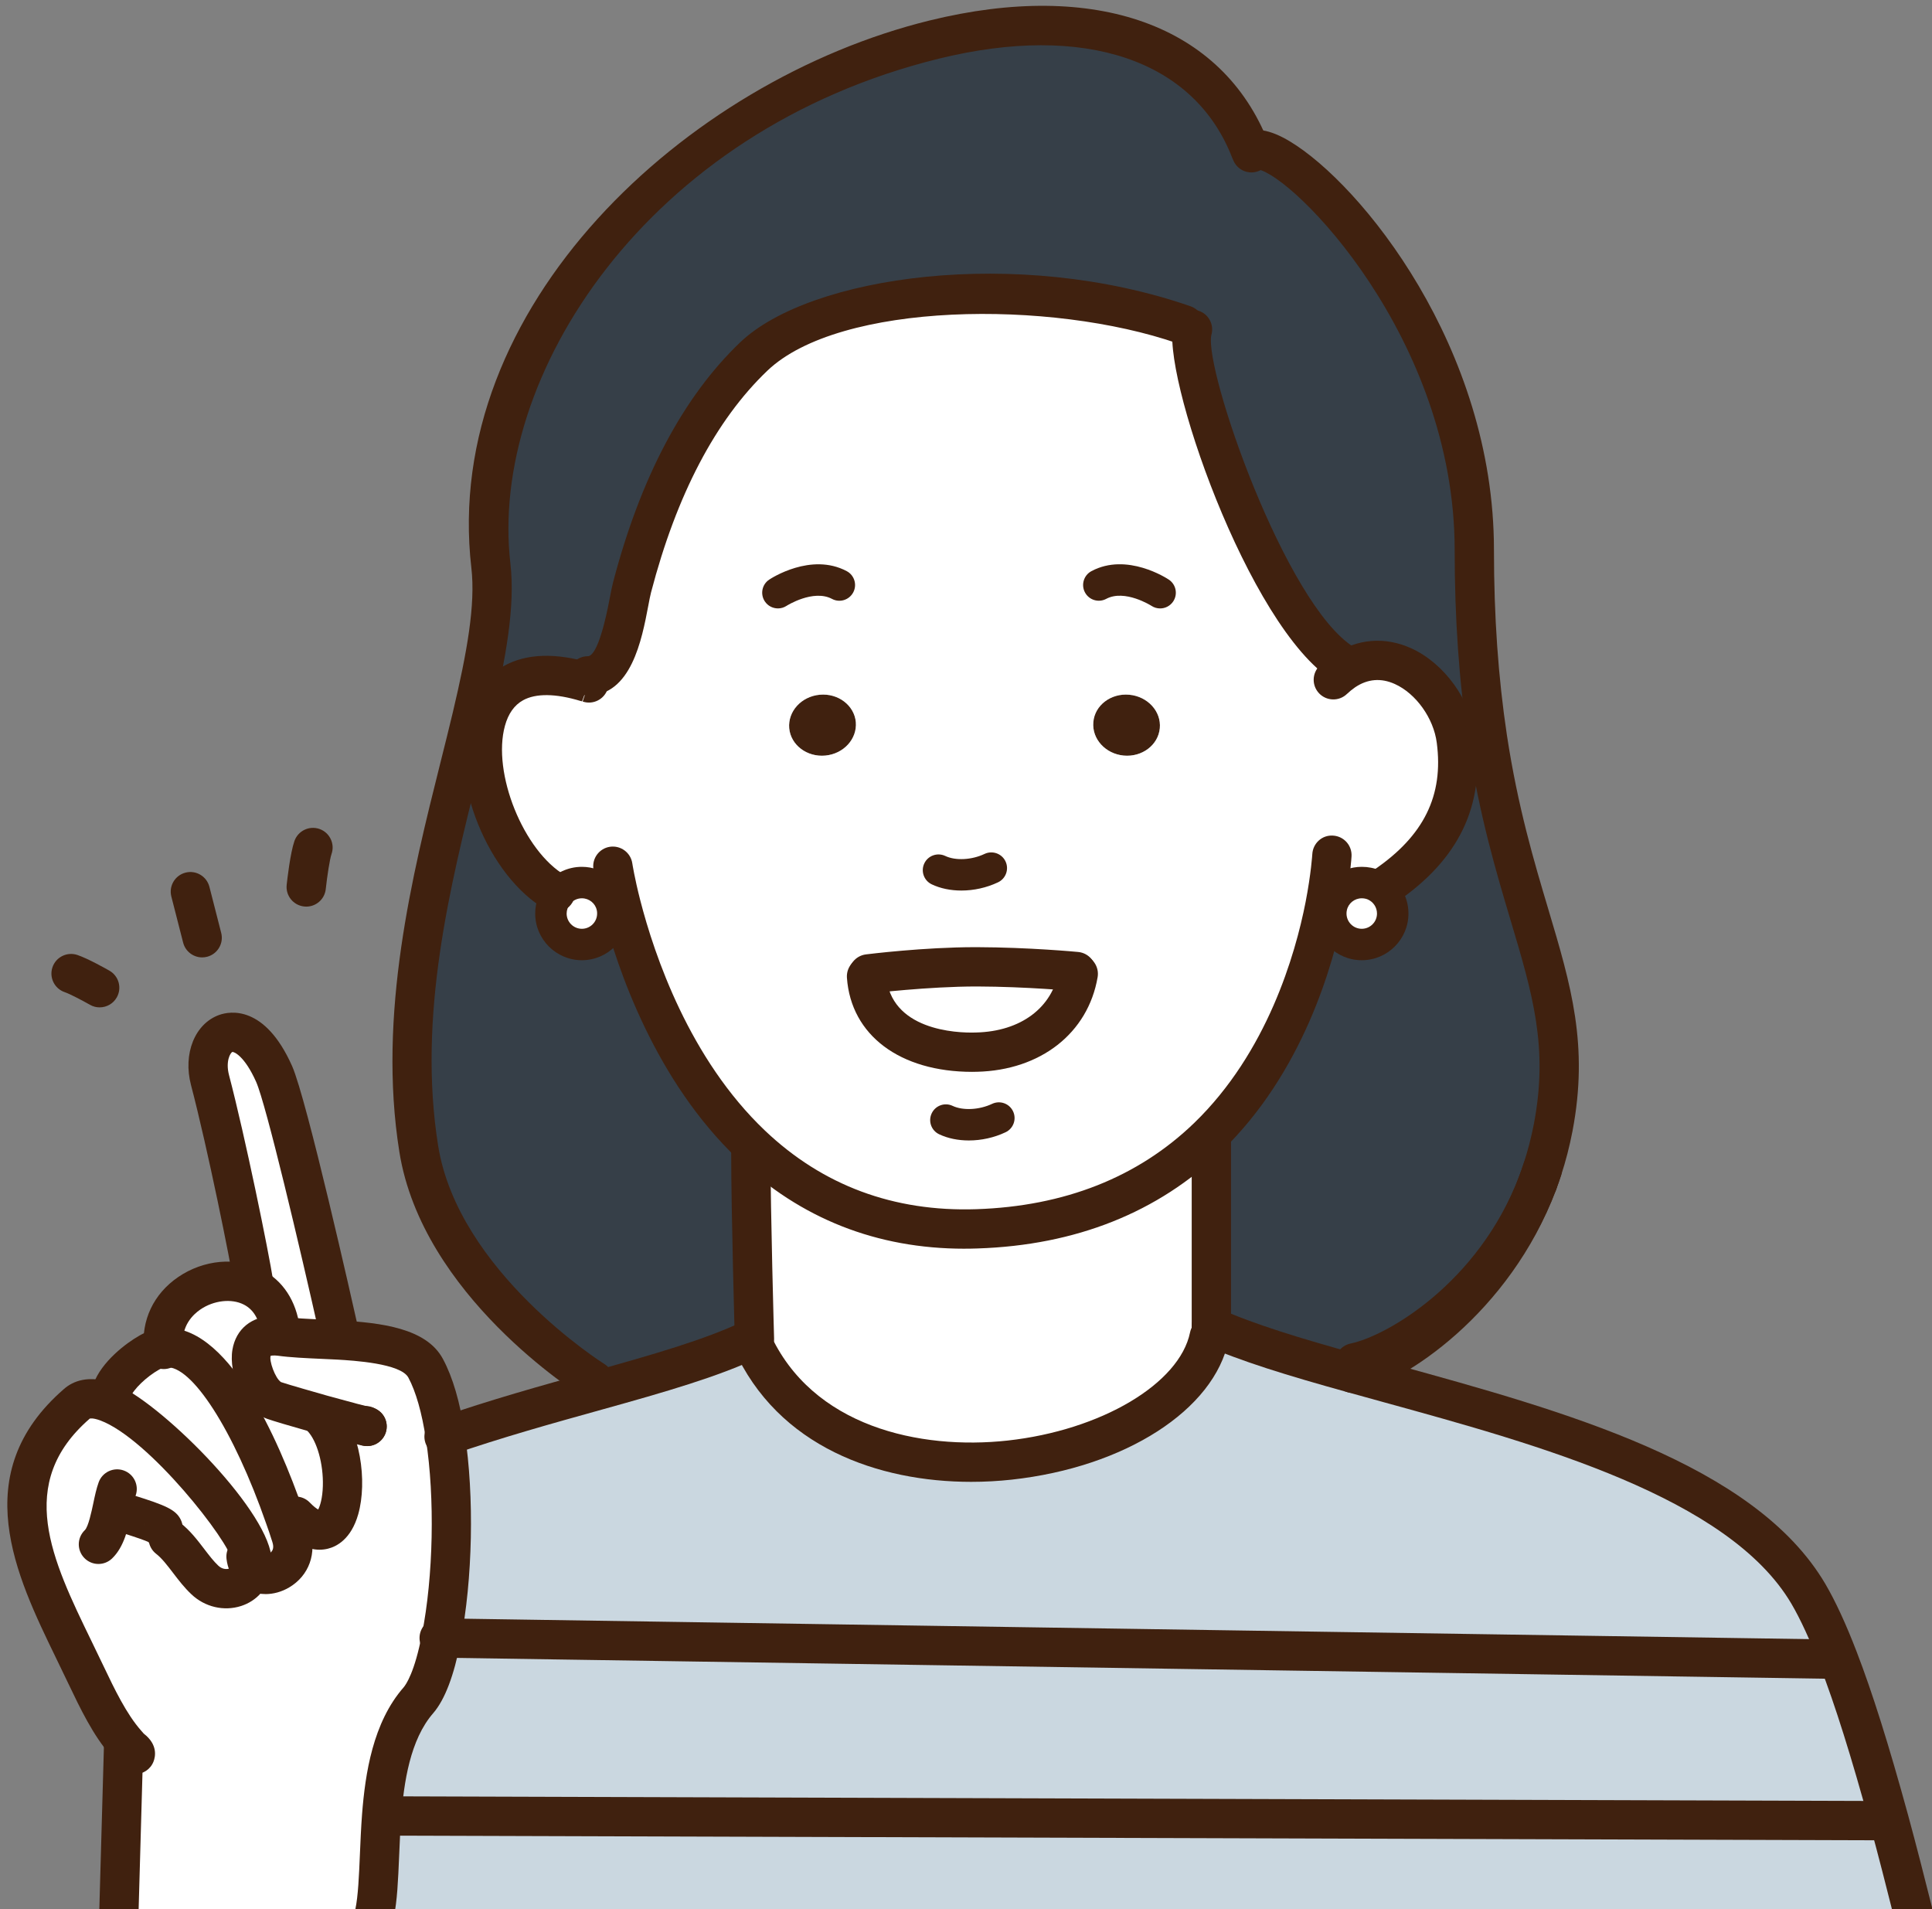
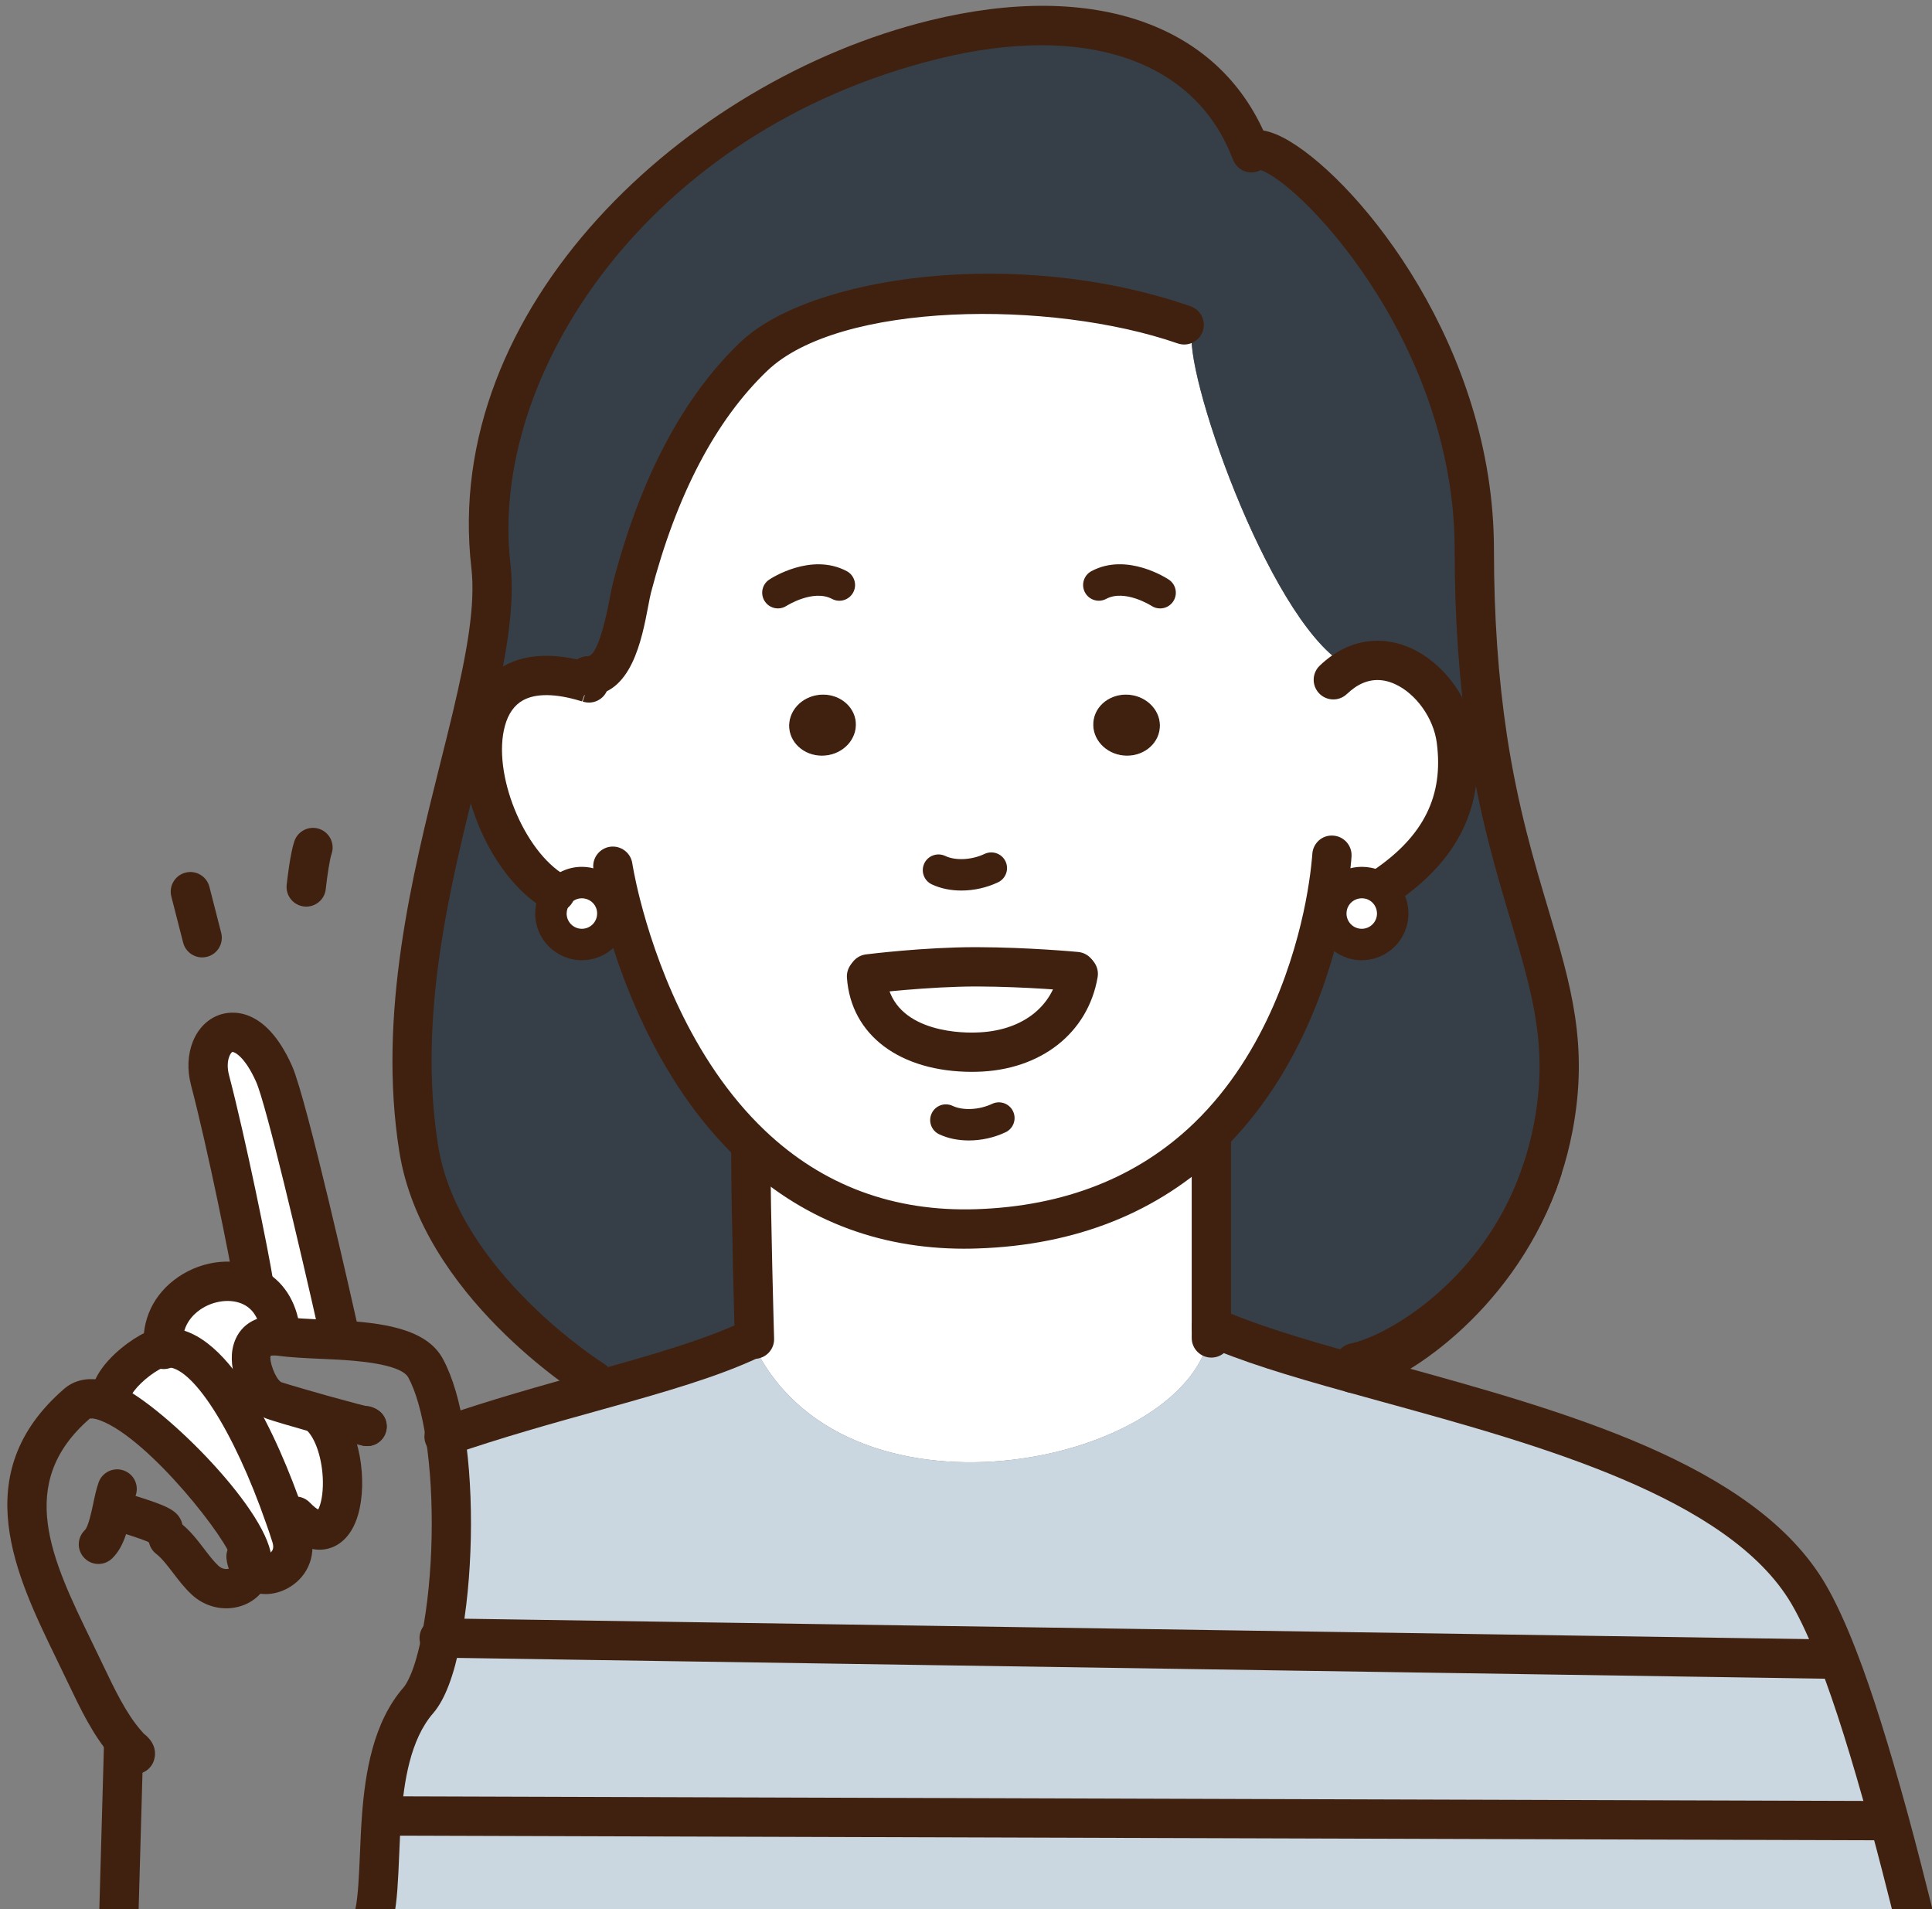
<svg xmlns="http://www.w3.org/2000/svg" id="_文字" data-name="文字" version="1.1" viewBox="0 0 135.5 133.9">
  <rect x="0" y="0" width="135.5" height="133.9" fill="#808080" stroke="none" />
  <defs>
    <style>
      .cls-1 {
        fill: #40210f;
      }

      .cls-1, .cls-2, .cls-3, .cls-4 {
        stroke-width: 0px;
      }

      .cls-2 {
        fill: #cad7e0;
      }

      .cls-3 {
        fill: #fff;
      }

      .cls-4 {
        fill: #363f48;
      }
    </style>
  </defs>
  <g>
    <path class="cls-3" d="M23.769,93.397l-.033.573c-1.499-.077-2.976-.11-4.09-.265-.165-.022-.309-.033-.452-.033l.463-.397c-.198-1.554-.959-2.524-1.94-3.02l.088-.176c-.32-2.039-1.918-9.91-3.075-14.33-.827-3.131,2.26-5.456,4.497-.43,1.003,2.271,4.542,18.078,4.542,18.078Z" />
    <path class="cls-1" d="M60.024,50.638c.099,1.179-.849,2.227-2.138,2.348s-2.425-.739-2.535-1.918c-.099-1.179.849-2.227,2.138-2.348s2.425.739,2.535,1.918Z" />
    <path class="cls-2" d="M134.187,134.182H26.271c.342-1.642.298-4.2.496-6.856l.209.022,105.37.331.143-.044c.584,2.15,1.146,4.354,1.698,6.548Z" />
    <path class="cls-1" d="M79.204,48.72c1.29.121,2.249,1.168,2.138,2.348s-1.246,2.039-2.535,1.918c-1.279-.121-2.238-1.168-2.127-2.348.099-1.179,1.235-2.039,2.524-1.918Z" />
    <path class="cls-4" d="M40.81,66.236c1.202,0,2.172-.97,2.172-2.172,0-.154-.011-.298-.044-.441l.628-.154c1.025,3.99,3.571,11.53,9.138,16.821l-.044.595c0,4.145.254,13.029.254,13.029h-.198c-.011,0-.022.011-.033.011-2.855,1.356-6.658,2.436-10.825,3.594l-.198-.694s-10.77-6.691-12.291-16.27c-1.72-10.77,1.664-21.627,3.726-30.258l.992.231c-1.058,3.825,1.334,10.009,4.872,12.059l.176.099c-.309.375-.496.86-.496,1.378,0,1.202.97,2.172,2.172,2.172Z" />
    <path class="cls-3" d="M68.523,67.801c3.605.011,6.967.331,6.967.331l.132.165c-.562,3.274-3.373,5.401-7.143,5.49-4.244.088-7.452-1.753-7.705-5.313l.132-.176s4.012-.507,7.617-.496Z" />
    <path class="cls-3" d="M20.418,107.727c.694,2.183-1.786,3.34-2.778,2.293.044-.22.055-.452.022-.717-.254-2.05-6.371-9.568-10.141-10.979l.331-.805c.375-1.036,1.698-2.15,2.624-2.668.331-.187.661-.298.992-.331,3.682-.43,7.132,7.926,8.499,11.861.198.54.342,1.003.452,1.345Z" />
    <path class="cls-3" d="M83.635,23.102c-.794,2.546,5.236,20.117,10.582,23.446l.055.507c3.472-2.337,7.397,1.257,7.859,4.85.628,4.751-1.554,7.893-4.982,10.229l-.794-.077c-.265-.11-.551-.165-.849-.165-1.047,0-1.929.739-2.127,1.731l-.463-.088c-.816,4.156-2.921,11.1-8.212,16.215-3.66,3.527-8.852,6.184-16.193,6.426-6.945.231-12.059-2.326-15.807-5.886-5.567-5.291-8.113-12.831-9.138-16.821l-.628.154c-.198-.992-1.08-1.731-2.127-1.731-.672,0-1.279.309-1.676.794l-.176-.099c-3.538-2.05-5.93-8.234-4.872-12.059.683-2.48,2.811-3.968,7.022-2.69l.121-.441c2.304,0,2.712-4.718,3.097-6.195,1.488-5.699,4.068-11.927,8.532-16.193,5.534-5.302,20.955-5.434,30.192-2.227l.584.32ZM81.343,51.068c.11-1.179-.849-2.227-2.138-2.348s-2.425.739-2.524,1.918c-.11,1.179.849,2.227,2.127,2.348,1.29.121,2.425-.739,2.535-1.918ZM75.622,68.297l-.132-.165s-3.362-.32-6.967-.331-7.617.496-7.617.496l-.132.176c.254,3.56,3.461,5.401,7.705,5.313,3.77-.088,6.581-2.216,7.143-5.49ZM57.885,52.986c1.29-.121,2.238-1.168,2.138-2.348-.11-1.179-1.246-2.039-2.535-1.918s-2.238,1.168-2.138,2.348c.11,1.179,1.246,2.039,2.535,1.918Z" />
    <path class="cls-3" d="M84.958,93.033v.683h-.143c-1.874,9.138-25.959,14.021-32.099.298l-.033-.088c.011,0,.022-.011.033-.011h.198s-.254-8.885-.254-13.029l.044-.595c3.748,3.56,8.863,6.118,15.807,5.886,7.341-.243,12.533-2.899,16.193-6.426l.254.276v13.007Z" />
    <path class="cls-4" d="M93.336,64.064c0,1.202.97,2.172,2.172,2.172s2.172-.97,2.172-2.172c0-.904-.551-1.676-1.323-2.006l.794.077c3.428-2.337,5.611-5.478,4.982-10.229l2.194-.132c2.006,13.14,6.393,17.913,4.608,27.293-.198,1.025-.452,2.006-.761,2.943-.099.309-.209.617-.32.915,0,.011-.011.022-.011.033-3.175,8.477-10.373,12.82-12.952,13.349-3.858-1.069-7.33-2.105-9.932-3.274v-13.007l-.254-.276c5.291-5.115,7.397-12.059,8.212-16.215l.463.088c-.033.143-.044.287-.044.441Z" />
    <path class="cls-3" d="M42.938,63.623c.033.143.044.287.044.441,0,1.202-.97,2.172-2.172,2.172s-2.172-.97-2.172-2.172c0-.518.187-1.003.496-1.378.397-.485,1.003-.794,1.676-.794,1.047,0,1.929.739,2.127,1.731Z" />
-     <path class="cls-3" d="M20.737,106.327c3.627,3.748,4.288-4.387,1.808-6.945l.044-.176c-1.433-.408-2.921-.838-3.384-1.003-1.378-.485-2.712-4.531-.011-4.531.143,0,.287.011.452.033,1.113.154,2.59.187,4.09.265,2.624.154,5.313.474,6.118,1.984.639,1.19,1.091,2.855,1.378,4.762.683,4.42.507,10.141-.287,14.154-.386,2.017-.937,3.594-1.598,4.365-1.797,2.05-2.348,5.137-2.579,8.091-.198,2.657-.154,5.214-.496,6.856H8.336l.331-11.729.198-.176c-1.334-1.51-2.282-3.682-3.153-5.478-2.877-6.008-6.768-12.765-.32-18.354.518-.452,1.257-.441,2.127-.121,3.77,1.411,9.888,8.929,10.141,10.979.033.265.022.496-.022.717.992,1.047,3.472-.11,2.778-2.293-.11-.342-.254-.805-.452-1.345l.772-.055Z" />
    <path class="cls-2" d="M26.976,127.348l-.209-.022c.231-2.954.783-6.041,2.579-8.091.661-.772,1.213-2.348,1.598-4.365l97.907,1.488.077-.033c1.224,3.175,2.414,7.132,3.56,11.31l-.143.044-105.37-.331Z" />
    <path class="cls-4" d="M94.218,46.548c-5.346-3.329-11.376-20.9-10.582-23.446l-.584-.32c-9.237-3.208-24.659-3.075-30.192,2.227-4.464,4.266-7.044,10.494-8.532,16.193-.386,1.477-.794,6.195-3.097,6.195l-.121.441c-4.211-1.279-6.338.209-7.022,2.69l-.992-.231c.981-4.145,1.664-7.771,1.334-10.626-3.406-29.399,45.007-50.585,53.286-29.079l.055-.022c2.26-1.213,15.631,11.42,15.631,27.988,0,5.247.375,9.557.926,13.217l-2.194.132c-.463-3.594-4.387-7.187-7.859-4.85l-.055-.507Z" />
    <path class="cls-3" d="M95.507,66.236c-1.202,0-2.172-.97-2.172-2.172,0-.154.011-.298.044-.441.198-.992,1.08-1.731,2.127-1.731.298,0,.584.055.849.165.772.331,1.323,1.102,1.323,2.006,0,1.202-.97,2.172-2.172,2.172Z" />
    <path class="cls-2" d="M84.958,93.716v-.683c2.601,1.168,6.074,2.205,9.932,3.274,11.685,3.263,26.874,6.878,31.934,15.454.705,1.202,1.411,2.756,2.105,4.564l-.077.033-97.907-1.488c.794-4.012.97-9.733.287-14.154,3.571-1.235,7.22-2.249,10.626-3.197,4.167-1.157,7.97-2.238,10.825-3.594l.033.088c6.14,13.724,30.225,8.841,32.099-.298h.143Z" />
    <path class="cls-3" d="M22.545,99.382c2.48,2.557,1.819,10.692-1.808,6.945l-.772.055c-1.367-3.935-4.817-12.291-8.499-11.861-.364-3.605,3.704-5.567,6.25-4.266.981.496,1.742,1.466,1.94,3.02l-.463.397c-2.701,0-1.367,4.045.011,4.531.463.165,1.951.595,3.384,1.003l-.044.176Z" />
  </g>
  <g>
    <path class="cls-1" d="M67.643,87.569c-6.157,0-11.497-2.111-15.887-6.28-5.795-5.507-8.454-13.314-9.524-17.477-.443-1.728-.606-2.82-.613-2.866-.111-.752.409-1.452,1.162-1.564.748-.108,1.453.408,1.565,1.16.002.01.153,1.011.556,2.584.996,3.876,3.458,11.132,8.753,16.164,4.05,3.848,9.028,5.698,14.812,5.508,6.194-.205,11.335-2.237,15.282-6.042,5.129-4.957,7.099-11.832,7.816-15.487.392-2.024.472-3.36.473-3.373.044-.759.684-1.35,1.453-1.297.759.042,1.34.691,1.298,1.451-.003.06-.088,1.519-.519,3.746-.78,3.975-2.934,11.46-8.607,16.943-4.455,4.294-10.209,6.586-17.105,6.813-.306.011-.612.016-.914.016Z" />
    <path class="cls-1" d="M38.958,63.965c-.235,0-.473-.059-.69-.186-4.035-2.338-6.764-9.084-5.509-13.619.432-1.57,1.33-2.769,2.595-3.465,1.574-.869,3.627-.934,6.097-.194.101.024.201.054.301.088.72.245,1.105,1.029.859,1.749-.247.72-1.029,1.104-1.749.858l.445-1.304-.487,1.291c-.053-.01-.06-.013-.112-.028-1.734-.526-3.126-.544-4.024-.047-.608.335-1.035.935-1.269,1.785-.914,3.306,1.302,8.801,4.235,10.502.658.381.883,1.224.501,1.883-.256.44-.718.687-1.193.687Z" />
    <path class="cls-1" d="M97.151,63.513c-.44,0-.873-.21-1.139-.602-.429-.629-.266-1.486.362-1.915,3.486-2.377,4.882-5.208,4.393-8.91-.221-1.717-1.456-3.447-2.937-4.116-.971-.44-1.909-.363-2.788.228-.208.145-.398.299-.578.47-.549.525-1.421.505-1.948-.044-.526-.55-.506-1.422.045-1.947.281-.269.583-.516.925-.752,1.694-1.141,3.635-1.299,5.481-.466,2.329,1.055,4.193,3.633,4.533,6.27.632,4.78-1.191,8.557-5.573,11.545-.237.161-.508.239-.775.239Z" />
    <path class="cls-1" d="M67.425,62.452c-.745,0-1.465-.144-2.077-.435-.55-.262-.783-.919-.522-1.469.261-.551.919-.78,1.469-.522.721.343,1.855.285,2.757-.143.549-.258,1.207-.027,1.469.522.261.55.027,1.208-.523,1.469-.808.384-1.708.578-2.574.578Z" />
    <path class="cls-1" d="M67.95,79.978c-.746,0-1.467-.143-2.08-.433-.551-.259-.787-.916-.527-1.466.259-.552.917-.788,1.467-.527.73.344,1.87.284,2.772-.142.551-.259,1.207-.027,1.468.523s.027,1.208-.523,1.468c-.808.383-1.709.577-2.577.577Z" />
-     <path class="cls-1" d="M94.217,47.926c-.249,0-.501-.067-.727-.208-5.949-3.704-12.174-21.803-11.17-25.026.227-.727.997-1.135,1.726-.905.722.225,1.127.989.91,1.712-.509,2.433,5.204,18.9,9.991,21.879.646.403.843,1.252.441,1.898-.261.42-.711.65-1.171.65Z" />
    <path class="cls-1" d="M41.23,48.775c-.761,0-1.378-.617-1.378-1.378s.617-1.378,1.378-1.378c.284,0,.859-.525,1.529-4.041.086-.452.161-.842.235-1.124,1.922-7.36,4.921-13.026,8.913-16.841,4.883-4.678,19.434-6.756,31.597-2.532.719.25,1.099,1.034.849,1.754s-1.035,1.097-1.754.849c-8.905-3.092-23.73-2.924-28.787,1.919-3.619,3.459-6.361,8.689-8.152,15.546-.062.237-.123.564-.195.943-.447,2.35-1.195,6.282-4.235,6.282Z" />
    <path class="cls-1" d="M94.999,96.947c-.64,0-1.214-.448-1.348-1.099-.154-.746.326-1.475,1.071-1.629,2.499-.515,8.948-4.19,11.833-11.752.271-.71,1.067-1.066,1.778-.797.711.271,1.068,1.068.797,1.778-3.32,8.703-10.765,12.834-13.851,13.47-.094.019-.187.028-.28.028Z" />
    <path class="cls-1" d="M107.853,84.302c-.159,0-.32-.027-.477-.085-.714-.264-1.079-1.057-.815-1.771.103-.279.207-.569.3-.86.234-.724,1.013-1.121,1.734-.888.724.234,1.122,1.01.889,1.734-.106.327-.222.654-.339.97-.206.555-.732.9-1.292.9Z" />
    <path class="cls-1" d="M94.888,97.685c-.641,0-1.214-.449-1.348-1.101-.153-.745.327-1.474,1.073-1.627,2.016-.413,8.861-4.284,11.932-12.465.005-.015.01-.03.016-.046.103-.279.207-.569.3-.86.292-.886.533-1.819.72-2.782,1.021-5.364-.091-9.09-1.63-14.246-1.024-3.433-2.186-7.324-2.988-12.578-.634-4.208-.941-8.599-.941-13.425,0-14.866-11.33-26.263-13.816-26.68-.627.21-1.329-.055-1.651-.655-.36-.671-.108-1.506.562-1.866.854-.456,1.945-.279,3.335.553,4.995,2.988,14.326,14.459,14.326,28.648,0,4.687.298,8.943.91,13.011.773,5.062,1.905,8.855,2.904,12.203,1.588,5.322,2.842,9.526,1.695,15.553-.209,1.082-.48,2.129-.805,3.116-.101.313-.215.634-.329.942-.002.004-.003.008-.004.012-.005.016-.011.031-.017.047-3.253,8.687-10.701,13.545-13.965,14.216-.094.019-.187.028-.279.028Z" />
    <path class="cls-1" d="M41.658,98.203c-.248,0-.499-.067-.726-.208-.462-.286-11.323-7.139-12.924-17.224-1.539-9.637.914-19.436,2.886-27.308.3-1.197.592-2.361.86-3.487,1-4.223,1.604-7.565,1.305-10.148C30.939,21.524,48.079,5.651,65.176,1.442c11.678-2.874,20.559.325,23.787,8.56.054.106.108.236.144.384.18.74-.273,1.485-1.012,1.665-.677.168-1.36-.201-1.608-.833-.022-.043-.042-.087-.059-.132-2.65-6.886-10.35-9.492-20.593-6.969-20.502,5.048-31.555,22.302-30.039,35.395.346,2.981-.294,6.593-1.362,11.102-.272,1.138-.566,2.311-.868,3.518-2.01,8.027-4.288,17.125-2.838,26.206,1.403,8.831,11.555,15.254,11.658,15.317.645.403.843,1.252.441,1.898-.262.42-.711.65-1.171.65ZM86.569,11.357s.001.002.002.003c0-.001-.001-.002-.002-.003ZM86.43,11.039s0,.002,0,.003c0-.001,0-.002,0-.003Z" />
    <path class="cls-1" d="M84.958,95.205c-.761,0-1.378-.617-1.378-1.378v-13.802c0-.761.617-1.378,1.378-1.378s1.378.617,1.378,1.378v13.802c0,.761-.617,1.378-1.378,1.378Z" />
    <path class="cls-1" d="M52.913,95.293c-.743,0-1.355-.591-1.377-1.338-.003-.089-.254-8.953-.254-13.07,0-.761.617-1.378,1.378-1.378s1.378.617,1.378,1.378c0,4.078.25,12.902.253,12.99.022.761-.578,1.395-1.338,1.417-.013.001-.027.001-.04.001Z" />
    <path class="cls-1" d="M95.507,67.338c-1.805,0-3.274-1.468-3.274-3.274,0-.255.023-.474.072-.688.297-1.487,1.646-2.587,3.202-2.587.444,0,.871.084,1.271.25.004.002.008.003.012.005,1.21.518,1.991,1.703,1.991,3.02,0,1.805-1.469,3.274-3.274,3.274ZM95.507,62.995c-.509,0-.949.355-1.047.845-.017.079-.023.14-.023.225,0,.59.48,1.069,1.069,1.069s1.069-.479,1.069-1.069c0-.431-.254-.819-.649-.99-.129-.053-.271-.08-.421-.08Z" />
    <path class="cls-1" d="M40.81,67.338c-1.805,0-3.274-1.468-3.274-3.274,0-.756.265-1.493.747-2.079.621-.759,1.543-1.196,2.526-1.196,1.551,0,2.896,1.094,3.206,2.602.046.21.068.424.068.673,0,1.805-1.469,3.274-3.274,3.274ZM40.81,62.995c-.32,0-.62.142-.822.39-.16.195-.247.435-.247.68,0,.59.48,1.069,1.069,1.069s1.069-.479,1.069-1.069c0-.085-.005-.146-.016-.195-.002-.01-.004-.02-.006-.03-.098-.49-.538-.845-1.047-.845Z" />
    <path class="cls-1" d="M81.363,42.668c-.209,0-.42-.059-.608-.183-.026-.017-1.871-1.183-3.171-.488-.536.287-1.204.085-1.491-.453-.286-.537-.083-1.205.454-1.491,2.492-1.335,5.311.516,5.43.596.506.338.642,1.023.304,1.529-.213.318-.562.49-.918.49Z" />
    <path class="cls-1" d="M54.56,42.666c-.358,0-.708-.173-.92-.493-.335-.506-.2-1.186.305-1.523.119-.081,2.935-1.927,5.439-.597.538.285.742.953.457,1.49-.286.538-.953.745-1.49.456-1.315-.694-3.167.474-3.185.487-.187.123-.397.181-.606.181Z" />
-     <path class="cls-1" d="M68.116,103.919c-6.463,0-13.561-2.418-16.658-9.342-.311-.695,0-1.51.695-1.82.693-.311,1.509,0,1.82.694,2.955,6.61,10.555,8.242,16.684,7.573,6.562-.72,12.068-3.981,12.807-7.585.153-.746.884-1.228,1.627-1.073.745.153,1.226.882,1.073,1.627-1.001,4.881-7.254,8.899-15.206,9.771-.923.101-1.875.155-2.842.155Z" />
    <path class="cls-1" d="M134.186,135.56c-.617,0-1.178-.417-1.335-1.042-.549-2.184-1.109-4.38-1.691-6.521-1.332-4.857-2.45-8.408-3.517-11.176-.694-1.806-1.369-3.274-2.008-4.362-4.404-7.464-17.759-11.143-28.491-14.098l-2.626-.727c-4.205-1.167-7.537-2.182-10.125-3.345-.694-.312-1.004-1.128-.692-1.822.312-.694,1.13-1.002,1.821-.692,2.43,1.093,5.649,2.071,9.735,3.205l2.619.724c11.794,3.248,25.162,6.929,30.134,15.357.716,1.22,1.458,2.825,2.205,4.77,1.1,2.854,2.245,6.489,3.603,11.439.588,2.162,1.152,4.375,1.705,6.576.185.738-.263,1.487-1.001,1.672-.112.029-.226.042-.337.042Z" />
    <path class="cls-1" d="M31.143,102.127c-.582,0-1.123-.371-1.311-.955-.234-.724.164-1.501.888-1.734,3.644-1.263,7.225-2.26,10.687-3.223,4.462-1.239,8.024-2.27,10.684-3.533.059-.028.118-.052.18-.071.888-.294,1.822.396,1.822,1.305,0,.591-.372,1.096-.896,1.292-2.848,1.34-6.5,2.398-10.971,3.64-3.502.975-7.041,1.961-10.545,3.172-.009.003-.106.038-.115.041-.14.045-.283.067-.424.067Z" />
    <path class="cls-1" d="M68.193,75.167c-5.07,0-8.507-2.565-8.794-6.596-.054-.759.518-1.419,1.277-1.473.754-.051,1.419.518,1.473,1.277.275,3.858,4.891,4.084,6.302,4.032,3.137-.073,5.366-1.737,5.814-4.345.129-.749.843-1.248,1.591-1.125.75.129,1.254.842,1.125,1.592-.674,3.925-3.998,6.528-8.469,6.633-.106.002-.213.003-.318.003Z" />
    <path class="cls-1" d="M60.904,69.675c-.684,0-1.277-.509-1.366-1.206-.095-.755.439-1.444,1.194-1.539.166-.02,4.057-.507,7.675-.507h.119c3.626.011,6.953.323,7.092.337.758.072,1.313.744,1.241,1.502-.072.758-.751,1.309-1.502,1.241-.033-.003-3.345-.313-6.84-.324-3.429,0-7.401.48-7.44.485-.059.008-.117.011-.174.011Z" />
    <path class="cls-1" d="M25.742,101.411c-.246,0-.492-.066-.709-.196-.618-.322-.924-1.069-.665-1.73.276-.709,1.054-1.069,1.763-.791.184.071.46.236.597.377.531.545.521,1.417-.024,1.948-.268.262-.615.392-.962.392Z" />
    <path class="cls-1" d="M26.273,135.56c-.093,0-.188-.01-.283-.029-.745-.155-1.223-.885-1.068-1.63.196-.941.256-2.351.319-3.844.038-.905.079-1.863.152-2.833.223-2.849.756-6.43,2.917-8.896.165-.193.775-1.065,1.282-3.717.804-4.067.915-9.563.278-13.683-.277-1.846-.702-3.338-1.23-4.321-.532-1-3.883-1.196-4.985-1.261l-1.05-.05c-1.151-.052-2.238-.1-3.148-.226-.244-.032-.47.003-.471.005-.136.311.313,1.591.724,1.849.461.16,2.565.759,3.256.956,1.818.502,2.742.74,2.955.786.677.088,1.204.666,1.204,1.366,0,.761-.611,1.378-1.373,1.378-.228,0-.358,0-3.531-.876-2.03-.578-3.068-.887-3.481-1.034-1.657-.583-2.727-3.161-2.437-4.859.248-1.448,1.355-2.347,2.89-2.347.199,0,.399.015.63.045.794.11,1.819.155,2.904.203l1.079.052c2.911.17,6.103.534,7.262,2.712.684,1.272,1.198,3.026,1.525,5.206.68,4.401.561,10.281-.298,14.625-.452,2.366-1.094,4.05-1.904,4.995-1.636,1.868-2.063,4.883-2.252,7.302-.07.935-.109,1.862-.146,2.741-.071,1.678-.133,3.127-.375,4.289-.135.65-.708,1.097-1.347,1.097Z" />
    <path class="cls-1" d="M23.768,94.774c-.631,0-1.2-.436-1.343-1.076-1.411-6.302-3.762-16.247-4.458-17.822-.831-1.866-1.578-2.121-1.666-2.106-.142.05-.495.654-.238,1.627,1.141,4.358,2.76,12.269,3.105,14.469.118.751-.396,1.456-1.148,1.575-.756.116-1.456-.396-1.575-1.149-.298-1.9-1.864-9.675-3.048-14.194-.582-2.204.273-4.323,1.988-4.927.711-.252,3.179-.732,5.101,3.589,1.03,2.329,4.262,16.705,4.627,18.336.166.743-.301,1.48-1.044,1.646-.101.023-.202.033-.302.033Z" />
    <path class="cls-1" d="M11.478,96.009c-.725,0-1.319-.56-1.374-1.271-.005-.036-.008-.07-.011-.103-.198-2.049.678-3.898,2.404-5.079,1.787-1.221,4.082-1.428,5.846-.527,1.488.752,2.441,2.2,2.68,4.073.096.755-.438,1.445-1.192,1.542-.756.096-1.445-.438-1.541-1.193-.123-.966-.525-1.627-1.195-1.966-.856-.437-2.106-.295-3.042.347-.515.351-1.357,1.151-1.215,2.551.001.011.002.02.003.03.01.079.015.153.015.219,0,.761-.617,1.378-1.378,1.378Z" />
    <path class="cls-1" d="M22.409,108.678c-.872,0-1.765-.466-2.662-1.393-.529-.547-.515-1.419.032-1.948.547-.527,1.419-.516,1.948.032.272.282.468.422.587.49.131-.241.304-.785.329-1.646.046-1.546-.411-3.173-1.087-3.871-.53-.546-.517-1.418.029-1.948.547-.53,1.419-.516,1.948.03,1.759,1.813,2.242,5.481,1.59,7.771-.501,1.76-1.538,2.265-2.113,2.408-.2.051-.4.075-.603.075Z" />
    <path class="cls-1" d="M18.616,111.789c-.75,0-1.462-.279-1.976-.822-.407-.406-.677-.985-.754-1.647-.088-.756.454-1.44,1.209-1.528.758-.09,1.439.452,1.528,1.209.013.047.231.011.393-.16.1-.104.218-.291.089-.696l-.059-.181c-.096-.302-.217-.679-.374-1.107-2.284-6.575-5.256-11.178-7.045-10.967-.162.017-.31.069-.474.161-.875.489-1.81,1.393-2.007,1.937-.259.715-1.048,1.086-1.764.828-.715-.259-1.086-1.05-.827-1.764.567-1.57,2.307-2.876,3.246-3.402.49-.278,1.006-.447,1.527-.499,4.602-.526,8.201,7.776,9.939,12.78.165.448.297.861.403,1.193l.058.18c.516,1.62-.054,3.196-1.449,4.02-.531.314-1.108.467-1.664.467Z" />
    <path class="cls-1" d="M6.903,109.678c-.362,0-.723-.142-.994-.424-.527-.549-.509-1.421.04-1.948.247-.237.471-1.304.593-1.877.111-.531.217-1.032.377-1.476.258-.717,1.048-1.087,1.764-.829s1.087,1.047.828,1.763c-.095.264-.181.675-.273,1.11-.244,1.158-.52,2.473-1.381,3.298-.268.256-.611.383-.954.383Z" />
    <path class="cls-1" d="M11.445,108.609c-.158,0-.319-.027-.476-.085-.226-.083-.417-.219-.564-.389-.245-.109-.761-.3-1.825-.632-.181-.057-.315-.099-.375-.121-.717-.255-1.091-1.043-.836-1.76.255-.716,1.041-1.095,1.759-.836l.273.086c2.233.698,2.933,1.004,3.275,1.698.167.338.193.783.062,1.137-.205.558-.732.902-1.293.902ZM10.559,108.213h.011-.011ZM10.152,106.755c-.03.08-.051.158-.064.236.014-.08.035-.158.064-.236Z" />
    <path class="cls-1" d="M9.482,124.416c-.165,0-.333-.029-.496-.093-.344-.133-.605-.39-.75-.7-.028-.024-.053-.047-.076-.07l-.138-.15c-.085-.093-.169-.186-.241-.278-1.24-1.4-2.162-3.331-2.975-5.034l-.88-1.826c-2.798-5.761-6.28-12.931.565-18.863.61-.533,1.716-1.03,3.505-.374,3.063,1.146,10.601,8.601,11.034,12.104.05.395.038.775-.039,1.155-.207,1.106-.987,1.985-2.081,2.338-1.209.388-2.548.073-3.494-.828-.49-.461-.892-.986-1.28-1.495-.402-.526-.782-1.024-1.183-1.334-.601-.466-.712-1.332-.245-1.933.466-.601,1.331-.714,1.933-.245.685.531,1.193,1.197,1.685,1.841.336.439.652.854.984,1.165.263.251.571.267.753.208.188-.061.21-.178.222-.24.015-.074.026-.157.009-.288-.207-1.38-5.837-8.583-9.257-9.862-.544-.199-.738-.133-.74-.131-5.249,4.55-2.648,9.908.107,15.58l.888,1.841c.735,1.54,1.569,3.286,2.606,4.461.08.099.115.133.148.17l.039.043c1.002.775.811,1.623.682,1.956-.212.547-.733.882-1.286.882Z" />
    <path class="cls-1" d="M21.477,63.579c-.05,0-.1-.002-.15-.009-.756-.082-1.303-.761-1.221-1.518.04-.366.252-2.237.543-3.071.251-.718,1.034-1.097,1.755-.848.719.251,1.099,1.037.848,1.755-.124.356-.307,1.556-.405,2.462-.076.706-.674,1.229-1.368,1.229Z" />
    <path class="cls-1" d="M14.178,67.14c-.614,0-1.174-.413-1.334-1.037l-.827-3.231c-.189-.737.256-1.488.993-1.676.736-.189,1.487.255,1.677.994l.827,3.231c.189.737-.256,1.488-.993,1.676-.115.029-.23.043-.343.043Z" />
-     <path class="cls-1" d="M6.99,70.645c-.231,0-.465-.058-.68-.181-.516-.293-1.406-.762-1.768-.885-.721-.244-1.107-1.027-.862-1.747.244-.72,1.027-1.104,1.747-.862.738.25,2,.96,2.246,1.1.661.376.892,1.217.516,1.878-.254.447-.72.696-1.199.696Z" />
    <path class="cls-1" d="M8.337,135.56c-.013,0-.026,0-.039-.001-.761-.02-1.36-.654-1.339-1.416l.331-11.728c.022-.76.664-1.395,1.416-1.338.761.02,1.36.654,1.339,1.416l-.331,11.728c-.021.747-.634,1.339-1.377,1.339Z" />
    <path class="cls-1" d="M128.853,117.736h-.022l-98.03-1.488c-.761,0-1.378-.617-1.378-1.378s.617-1.378,1.378-1.378h.144l97.928,1.488c.761.012,1.368.638,1.357,1.398-.012.755-.627,1.357-1.377,1.357Z" />
    <path class="cls-1" d="M132.346,129.057h-.004l-105.37-.33c-.761-.002-1.376-.621-1.374-1.382.002-.76.619-1.374,1.378-1.374h.004l105.37.33c.761.002,1.376.621,1.374,1.382-.002.76-.619,1.374-1.378,1.374Z" />
  </g>
</svg>